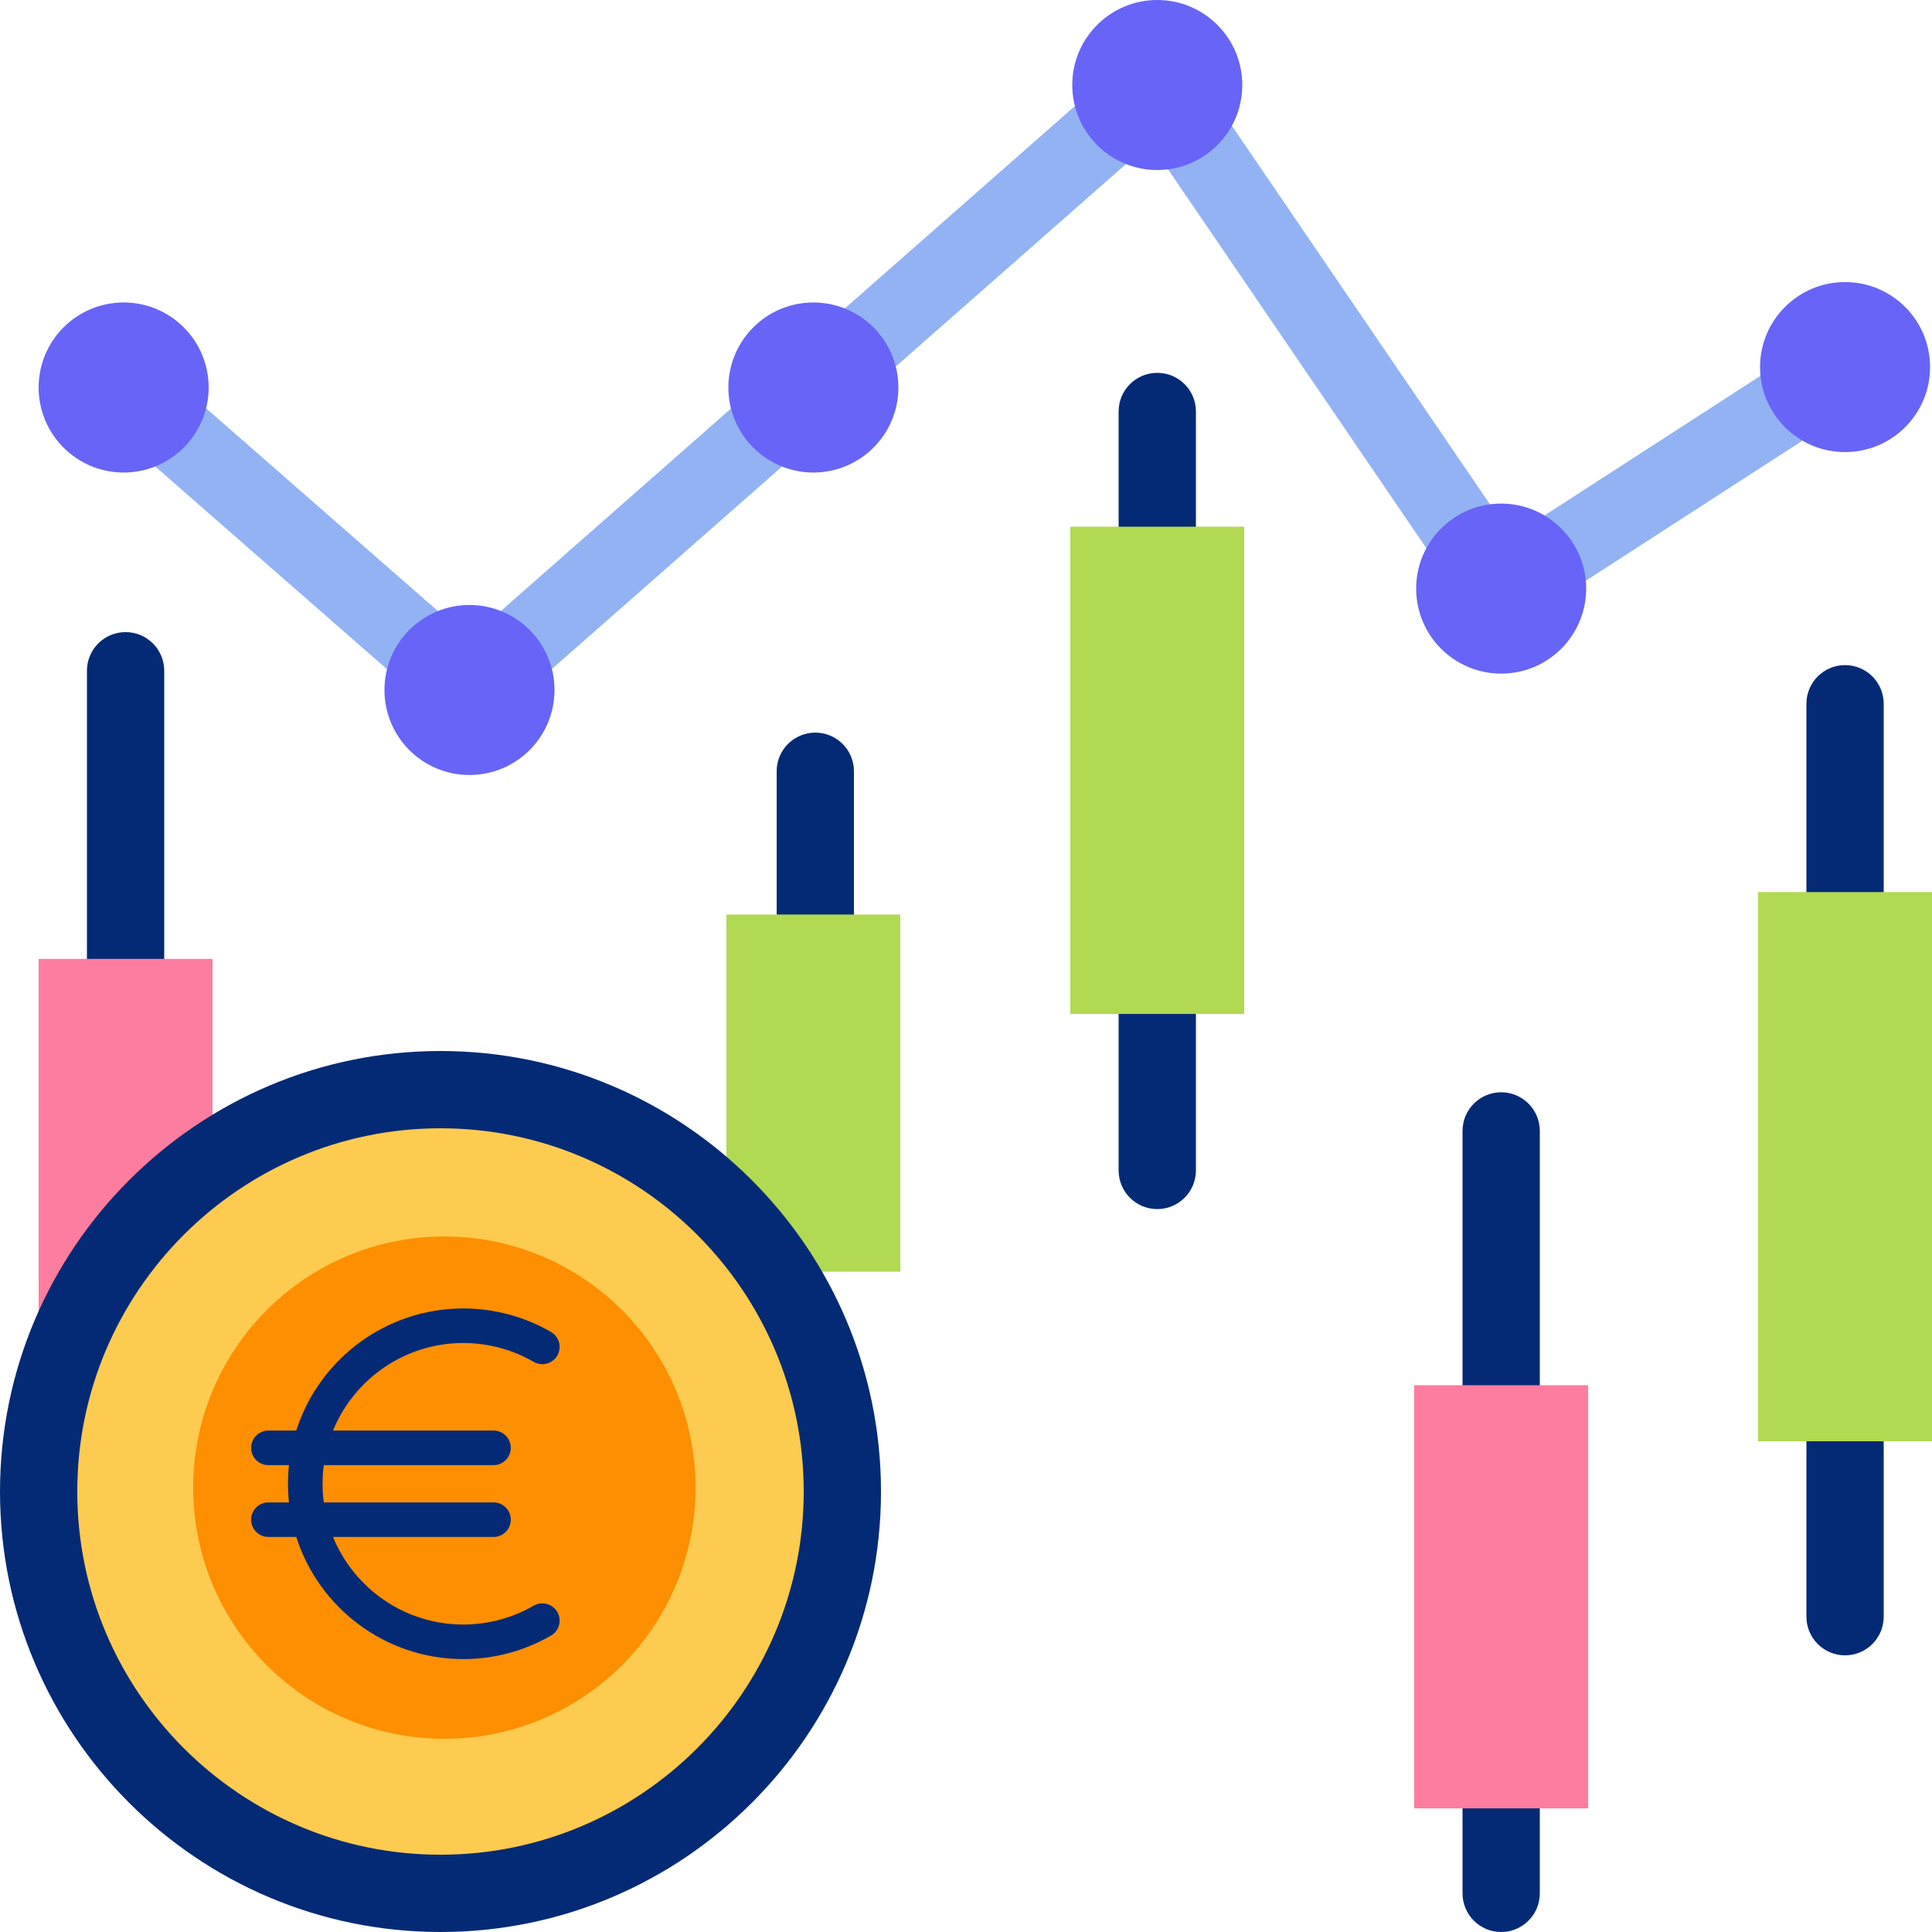
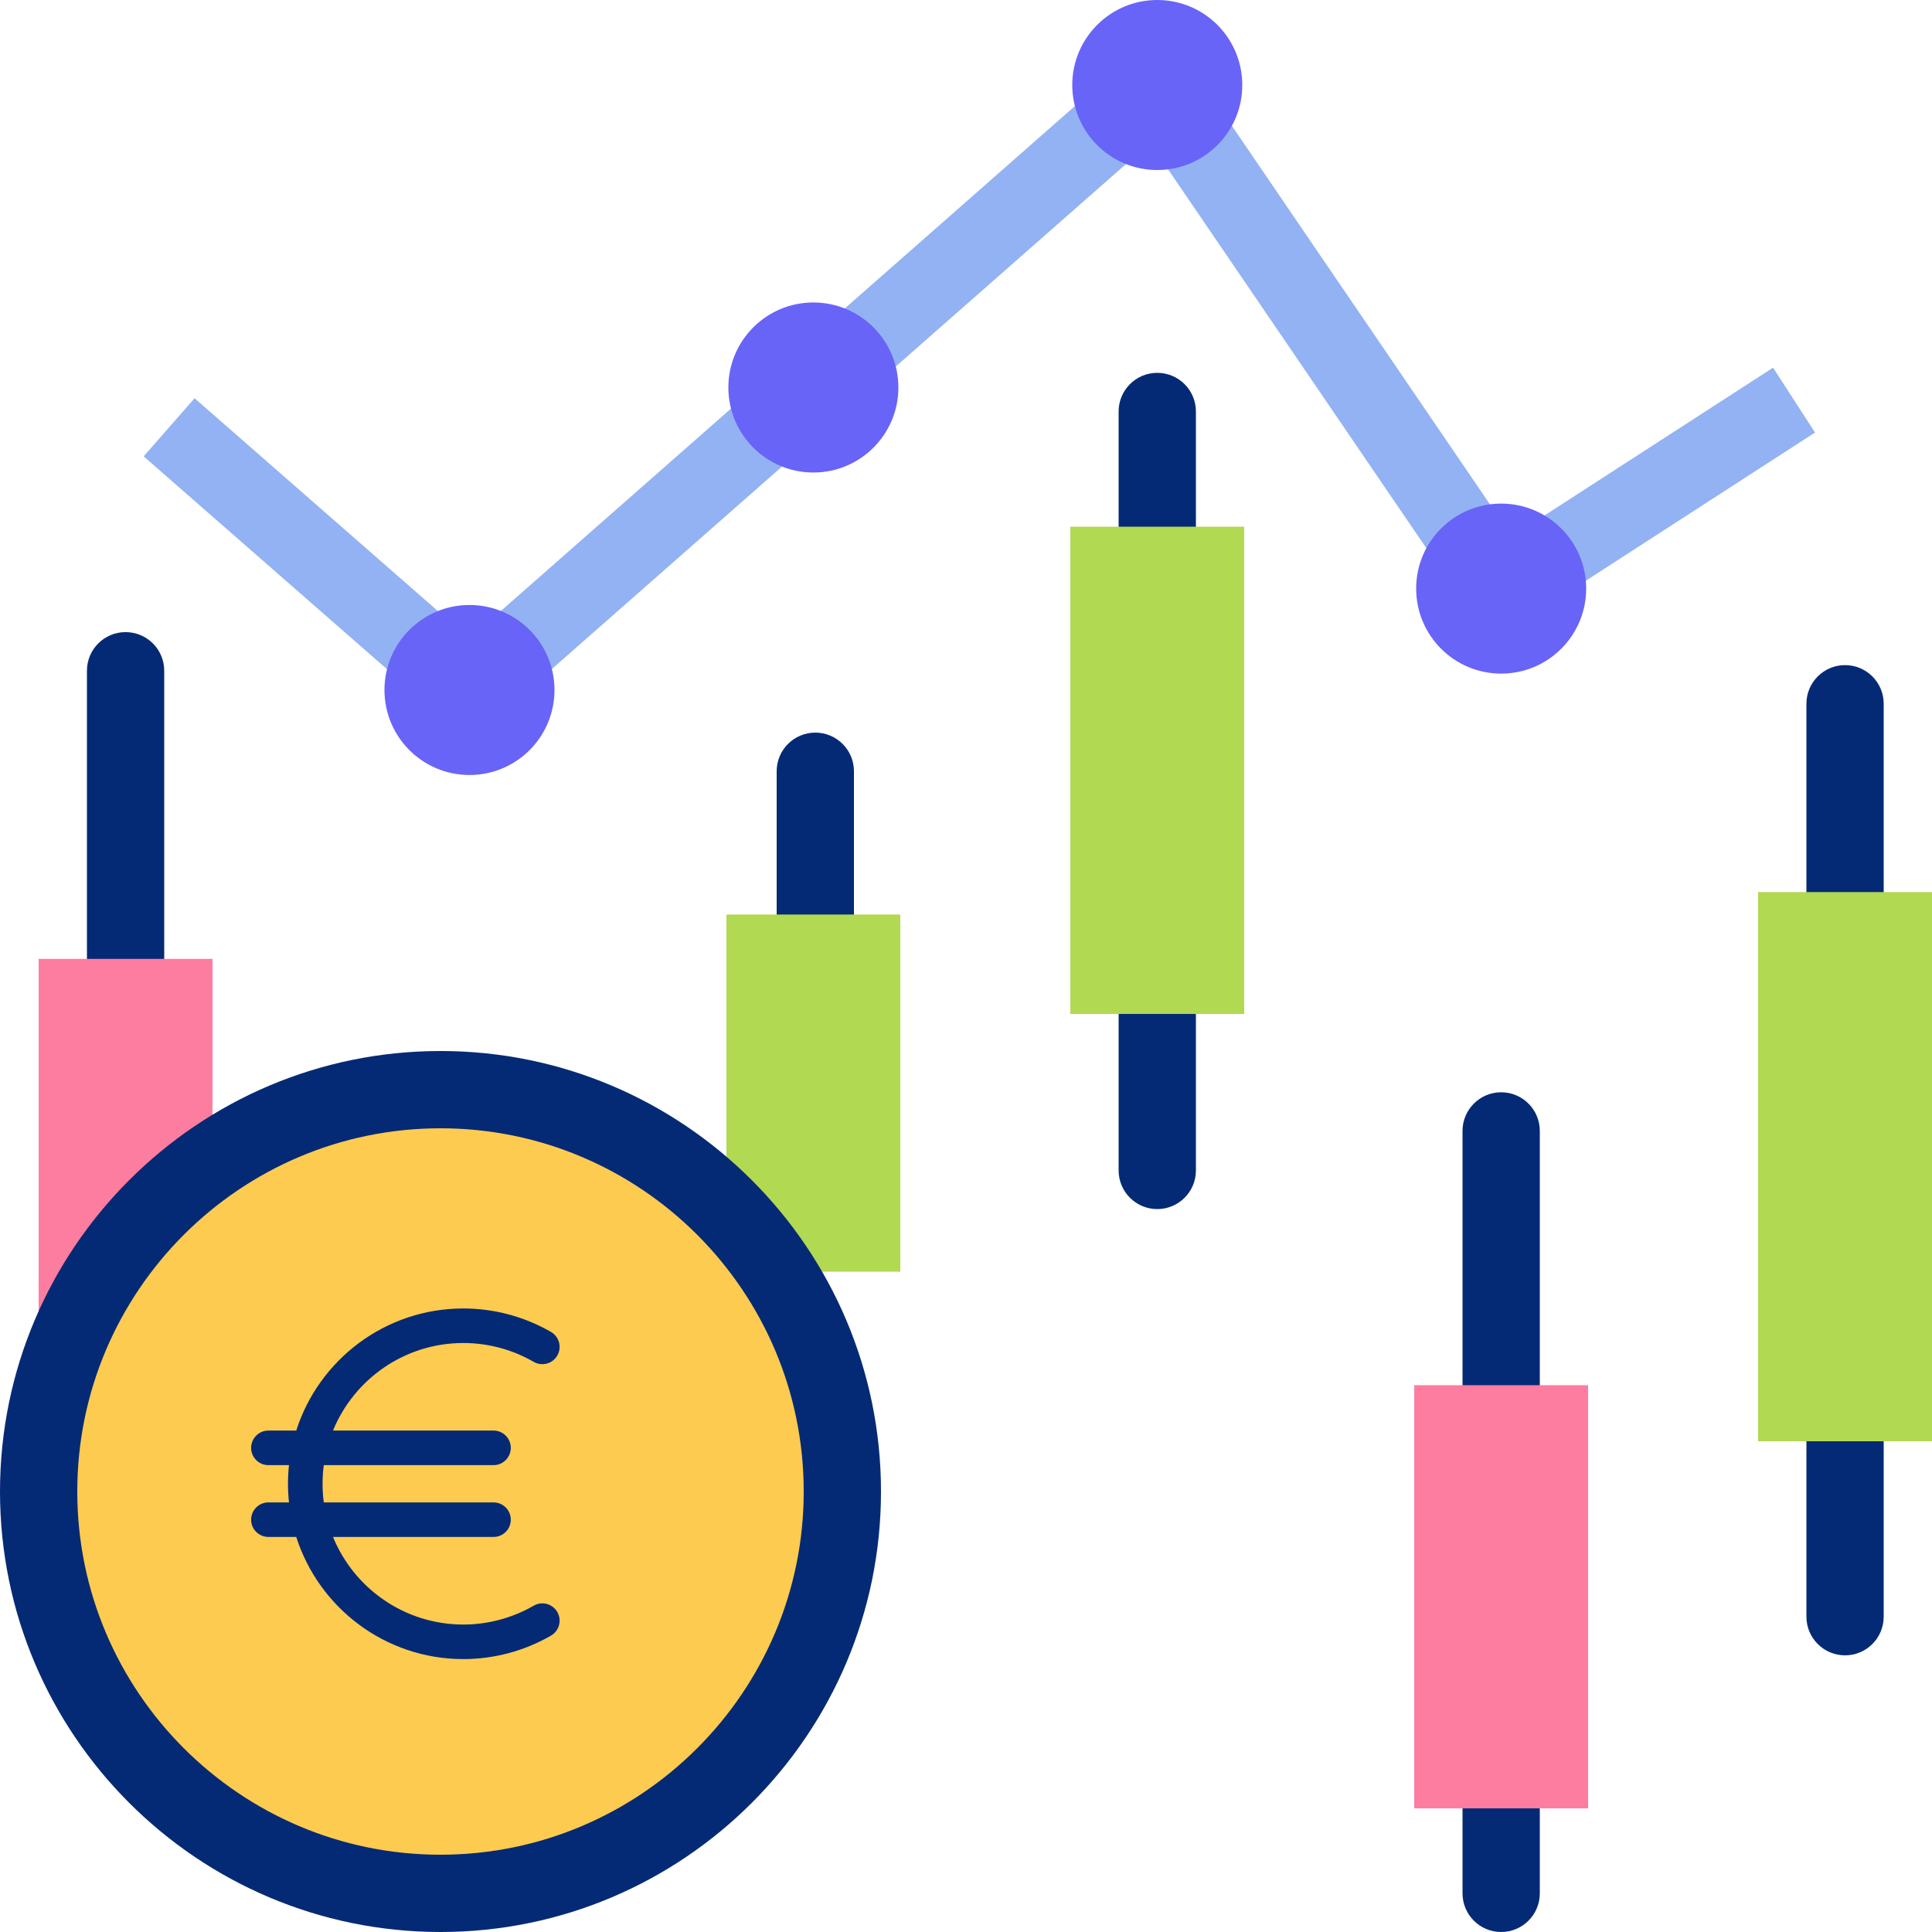
<svg xmlns="http://www.w3.org/2000/svg" width="50" height="50" viewBox="0 0 50 50" fill="none">
  <g clip-path="url(#clip0_123_117703)">
    <path d="M21.1 24.668C20.548 24.668 20.1 24.22 20.1 23.668V19.96C20.1 19.408 20.548 18.96 21.1 18.96C21.652 18.96 22.1 19.408 22.1 19.96V23.668C22.1 24.22 21.652 24.668 21.1 24.668Z" fill="#052A75" />
    <path d="M3.25 25.816C2.698 25.816 2.25 25.368 2.25 24.816V17.359C2.25 16.806 2.698 16.359 3.25 16.359C3.802 16.359 4.25 16.806 4.25 17.359V24.816C4.25 25.368 3.802 25.816 3.25 25.816Z" fill="#052A75" />
    <path d="M23.3 23.668H18.8V32.911H23.3V23.668Z" fill="#B1D952" />
    <path d="M5.5 24.816H1V38.453H5.5V24.816Z" fill="#FD7DA0" />
    <path d="M45.887 9.515L39.617 13.569L40.703 15.248L46.973 11.194L45.887 9.515Z" fill="#93B2F4" />
    <path d="M31.669 2.945L30.017 4.071L37.022 14.346L38.674 13.22L31.669 2.945Z" fill="#93B2F4" />
    <path d="M28.081 2.514L21.475 8.324L22.795 9.826L29.402 4.016L28.081 2.514Z" fill="#93B2F4" />
    <path d="M19.362 10.183L12.056 16.609L13.377 18.11L20.683 11.684L19.362 10.183Z" fill="#93B2F4" />
    <path d="M5.035 10.306L3.718 11.811L10.328 17.592L11.645 16.087L5.035 10.306Z" fill="#93B2F4" />
    <path d="M47.75 24.087C47.198 24.087 46.75 23.639 46.75 23.087V18.213C46.75 17.661 47.198 17.213 47.75 17.213C48.302 17.213 48.75 17.661 48.75 18.213V23.087C48.75 23.639 48.302 24.087 47.75 24.087Z" fill="#052A75" />
    <path d="M47.75 42.84C47.198 42.84 46.75 42.392 46.75 41.84V37.3C46.75 36.748 47.198 36.3 47.75 36.3C48.302 36.3 48.75 36.748 48.75 37.3V41.84C48.75 42.392 48.302 42.84 47.75 42.84Z" fill="#052A75" />
    <path d="M38.85 36.849C38.298 36.849 37.85 36.402 37.85 35.849V29.268C37.85 28.716 38.298 28.268 38.85 28.268C39.402 28.268 39.85 28.716 39.85 29.268V35.849C39.85 36.402 39.402 36.849 38.85 36.849Z" fill="#052A75" />
    <path d="M38.85 50C38.298 50 37.85 49.552 37.85 49V46.8C37.85 46.248 38.298 45.8 38.85 45.8C39.402 45.8 39.85 46.248 39.85 46.8V49C39.85 49.552 39.402 50 38.85 50Z" fill="#052A75" />
    <path d="M29.95 14.631C29.398 14.631 28.95 14.184 28.95 13.631V10.649C28.95 10.096 29.398 9.649 29.95 9.649C30.502 9.649 30.95 10.096 30.95 10.649V13.631C30.95 14.183 30.502 14.631 29.95 14.631Z" fill="#052A75" />
    <path d="M29.95 31.291C29.398 31.291 28.95 30.844 28.95 30.291V26.241C28.95 25.688 29.398 25.241 29.95 25.241C30.502 25.241 30.95 25.688 30.95 26.241V30.291C30.95 30.844 30.502 31.291 29.95 31.291Z" fill="#052A75" />
-     <path d="M3.2 12.229C1.985 12.229 1 11.243 1 10.028C1 8.813 1.985 7.828 3.2 7.828C4.415 7.828 5.4 8.813 5.4 10.028C5.4 11.243 4.415 12.229 3.2 12.229Z" fill="#6864F7" />
    <path d="M29.95 4.4C28.735 4.4 27.75 3.415 27.75 2.2C27.75 0.985 28.735 0 29.95 0C31.165 0 32.15 0.985 32.15 2.2C32.15 3.415 31.165 4.4 29.95 4.4Z" fill="#6864F7" />
    <path d="M38.85 17.433C37.635 17.433 36.65 16.448 36.65 15.232C36.65 14.018 37.635 13.033 38.85 13.033C40.065 13.033 41.05 14.018 41.05 15.232C41.05 16.448 40.065 17.433 38.85 17.433Z" fill="#6864F7" />
-     <path d="M47.75 11.7C46.535 11.7 45.55 10.715 45.55 9.5C45.55 8.285 46.535 7.3 47.75 7.3C48.965 7.3 49.95 8.285 49.95 9.5C49.95 10.715 48.965 11.7 47.75 11.7Z" fill="#6864F7" />
    <path d="M21.05 12.229C19.835 12.229 18.85 11.243 18.85 10.028C18.85 8.813 19.835 7.828 21.05 7.828C22.265 7.828 23.25 8.813 23.25 10.028C23.25 11.243 22.265 12.229 21.05 12.229Z" fill="#6864F7" />
    <path d="M12.15 20.057C10.935 20.057 9.95 19.072 9.95 17.857C9.95 16.642 10.935 15.657 12.15 15.657C13.365 15.657 14.35 16.642 14.35 17.857C14.35 19.072 13.365 20.057 12.15 20.057Z" fill="#6864F7" />
    <path d="M32.2 13.631H27.7V26.241H32.2V13.631Z" fill="#B1D952" />
    <path d="M41.1 35.849H36.6V46.8H41.1V35.849Z" fill="#FD7DA0" />
    <path d="M50 23.087H45.5V37.3H50V23.087Z" fill="#B1D952" />
    <path d="M11.4 49.353C17.449 49.353 22.353 44.449 22.353 38.4C22.353 32.351 17.449 27.447 11.4 27.447C5.351 27.447 0.447 32.351 0.447 38.4C0.447 44.449 5.351 49.353 11.4 49.353Z" fill="#FDCB50" />
-     <path d="M11.5 45C15.09 45 18 42.09 18 38.5C18 34.91 15.09 32 11.5 32C7.91 32 5 34.91 5 38.5C5 42.09 7.91 45 11.5 45Z" fill="#FD8F01" />
    <path d="M14.423 41.719C14.546 41.933 14.473 42.206 14.259 42.33C13.57 42.727 12.786 42.937 11.991 42.937C9.969 42.937 8.251 41.608 7.667 39.776H6.946C6.7 39.776 6.499 39.577 6.499 39.329C6.499 39.083 6.7 38.882 6.946 38.882H7.479C7.462 38.724 7.453 38.563 7.453 38.4C7.453 38.237 7.462 38.076 7.479 37.918H6.946C6.7 37.918 6.499 37.717 6.499 37.471C6.499 37.223 6.7 37.023 6.946 37.023H7.667C8.251 35.192 9.969 33.863 11.991 33.863C12.786 33.863 13.57 34.073 14.259 34.47C14.473 34.594 14.546 34.867 14.423 35.081C14.3 35.295 14.026 35.368 13.812 35.245C13.259 34.925 12.63 34.757 11.991 34.757C10.469 34.757 9.162 35.695 8.618 37.023H12.772C13.019 37.023 13.219 37.223 13.219 37.471C13.219 37.717 13.019 37.918 12.772 37.918H8.38C8.358 38.075 8.348 38.236 8.348 38.4C8.348 38.564 8.358 38.725 8.38 38.882H12.772C13.019 38.882 13.219 39.083 13.219 39.329C13.219 39.577 13.019 39.776 12.772 39.776H8.618C9.162 41.105 10.469 42.043 11.991 42.043C12.63 42.043 13.259 41.874 13.812 41.555C14.026 41.431 14.3 41.505 14.423 41.719Z" fill="#052A75" />
    <path d="M11.4 50C5.114 50 0 44.886 0 38.6C0 32.314 5.114 27.2 11.4 27.2C17.686 27.2 22.8 32.314 22.8 38.6C22.8 44.886 17.686 50 11.4 50ZM11.4 29.2C6.217 29.2 2 33.417 2 38.6C2 43.783 6.217 48 11.4 48C16.583 48 20.8 43.783 20.8 38.6C20.8 33.417 16.583 29.2 11.4 29.2Z" fill="#052A75" />
  </g>
  <defs>
    <clipPath id="clip0_123_117703">
      <rect width="50" height="50" fill="white" />
    </clipPath>
  </defs>
</svg>